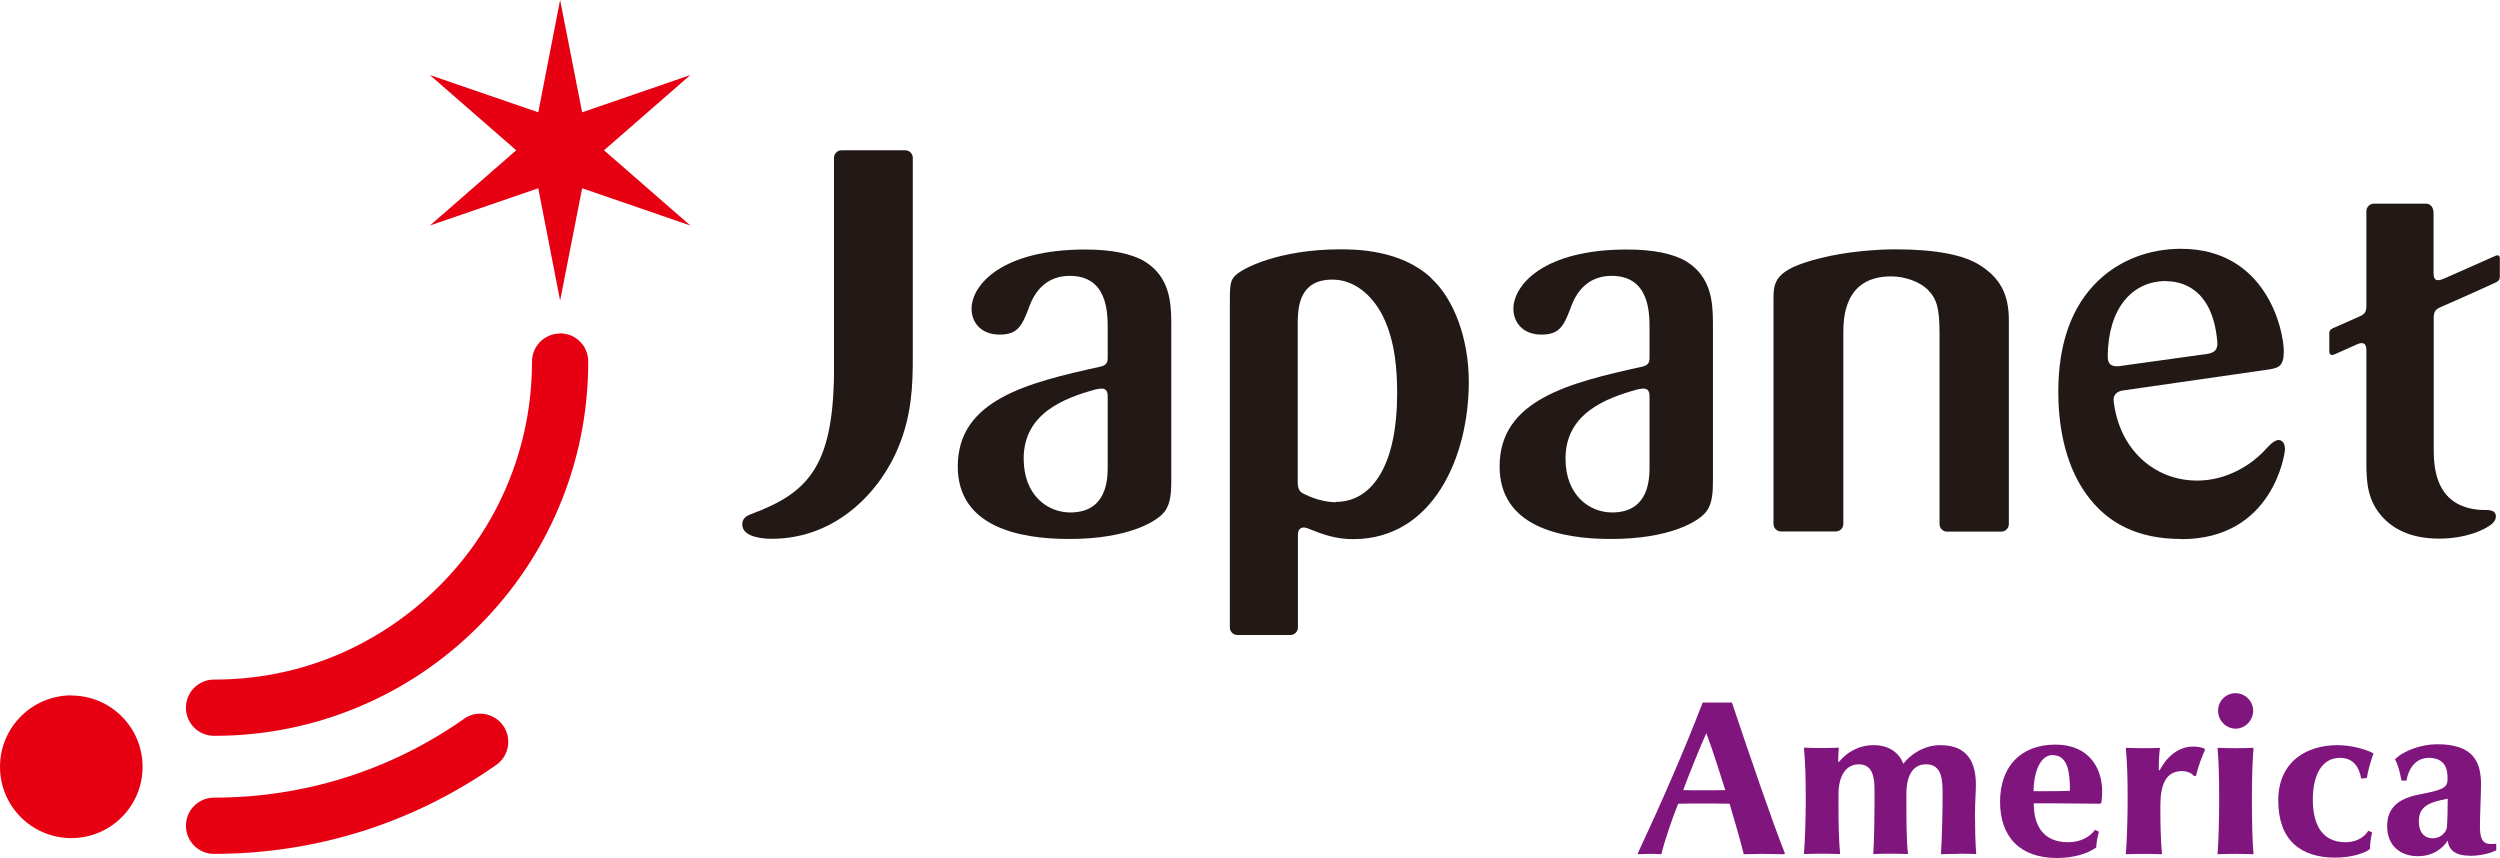
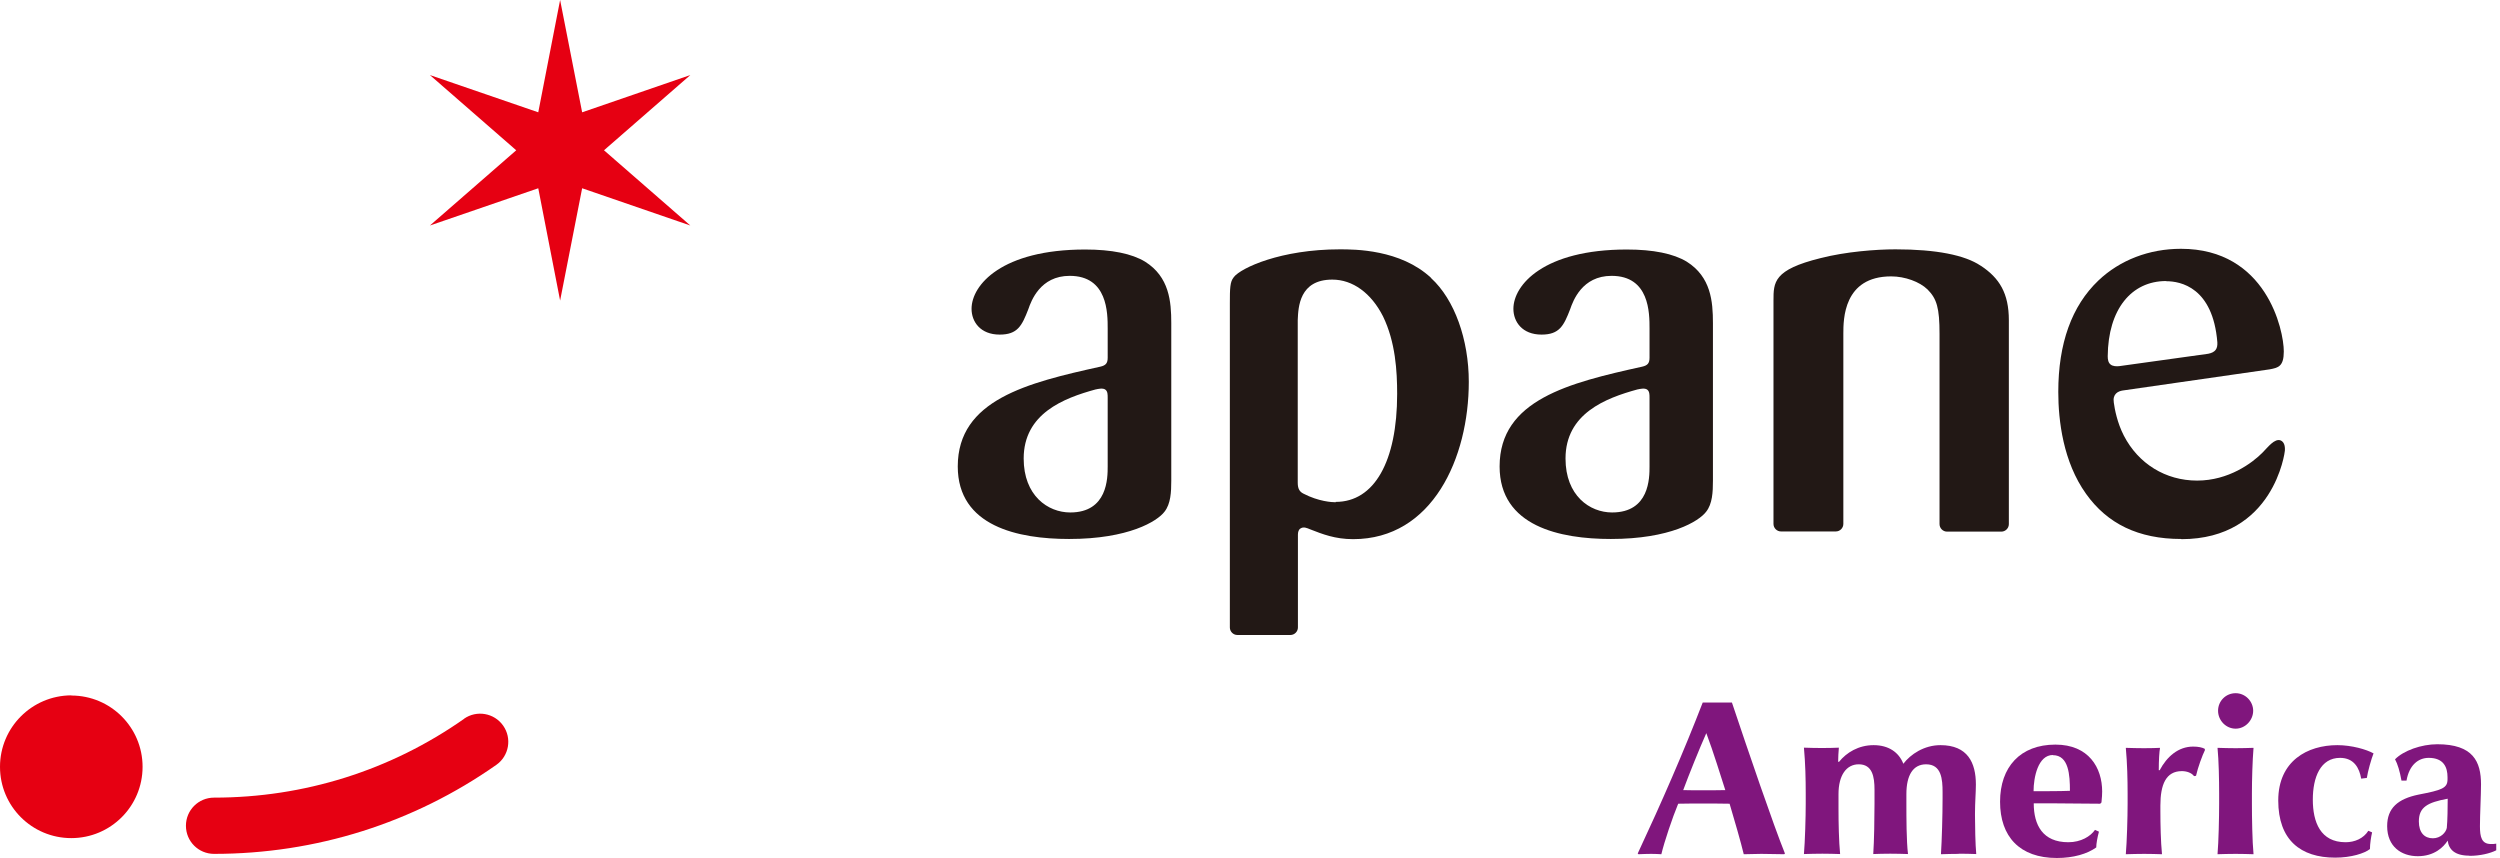
<svg xmlns="http://www.w3.org/2000/svg" id="_レイヤー_2" data-name="レイヤー 2" viewBox="0 0 139.57 47.89">
  <defs>
    <style>
      .cls-1 {
        fill: #e60012;
      }

      .cls-2 {
        fill: #80167d;
      }

      .cls-3 {
        fill: #221815;
      }
    </style>
  </defs>
  <g id="_デザイン" data-name="デザイン">
    <g>
      <g>
        <g>
          <polygon class="cls-1" points="38.54 4.19 32.5 6.27 31.27 0 30.05 6.27 24 4.19 28.82 8.39 24 12.59 30.05 10.51 31.27 16.78 32.5 10.51 38.54 12.59 33.72 8.39 38.54 4.19" />
-           <path class="cls-1" d="M31.27,18.62c-.87,0-1.57,.7-1.57,1.57,0,2.4-.47,4.72-1.39,6.91-.89,2.11-2.17,4.01-3.81,5.64-1.63,1.63-3.53,2.91-5.64,3.81-2.19,.93-4.51,1.39-6.91,1.39-.87,0-1.57,.7-1.57,1.57s.7,1.57,1.57,1.57c2.82,0,5.56-.55,8.13-1.64,2.49-1.05,4.72-2.56,6.64-4.48,1.92-1.92,3.43-4.15,4.48-6.64,1.09-2.58,1.64-5.31,1.64-8.14,0-.87-.7-1.57-1.57-1.57Z" />
          <path class="cls-1" d="M3.98,38.82C1.78,38.83,0,40.61,0,42.81c0,2.2,1.78,3.98,3.98,3.98,2.2,0,3.98-1.78,3.98-3.98,0-2.2-1.78-3.98-3.98-3.98Z" />
          <path class="cls-1" d="M25.91,40.13c-4.1,2.88-8.93,4.4-13.96,4.4-.87,0-1.57,.7-1.57,1.57s.7,1.57,1.57,1.57c5.68,0,11.13-1.72,15.76-4.97,.71-.5,.88-1.48,.38-2.19-.5-.71-1.48-.88-2.19-.38Z" />
        </g>
        <g>
          <path class="cls-3" d="M59.68,30.09c-2.83,0-6.21-.7-6.21-4.05,0-3.72,3.89-4.67,7.96-5.57,.31-.07,.41-.2,.41-.5v-1.62c0-.88,0-2.95-2.12-2.95-1.65,0-2.15,1.4-2.31,1.86h0c-.36,.93-.6,1.42-1.6,1.42-1.08,0-1.57-.72-1.57-1.44,0-1.33,1.69-3.31,6.34-3.31,1.48,0,2.61,.23,3.35,.68,1.35,.85,1.46,2.22,1.46,3.43v8.8c0,.63-.03,1.29-.38,1.73-.4,.53-2,1.52-5.32,1.52Zm1.49-8.35c-1.79,.49-4.02,1.35-4.02,3.86,0,2.07,1.35,3.01,2.6,3.01,2.09,0,2.09-1.93,2.09-2.57v-3.83c0-.18,0-.35-.12-.45-.14-.12-.44-.04-.54-.02Z" />
          <path class="cls-3" d="M89.93,30.09c-2.83,0-6.21-.7-6.21-4.05,0-3.72,3.89-4.67,7.96-5.57,.31-.07,.41-.2,.41-.5v-1.62c0-.88,0-2.95-2.12-2.95-1.65,0-2.15,1.4-2.31,1.86h0c-.36,.93-.6,1.42-1.6,1.42-1.08,0-1.57-.72-1.57-1.44,0-1.33,1.69-3.31,6.33-3.31,1.48,0,2.61,.23,3.35,.68,1.35,.85,1.46,2.22,1.46,3.43v8.8c0,.63-.03,1.29-.38,1.73-.4,.53-2,1.52-5.32,1.52Zm1.49-8.35c-1.79,.49-4.02,1.35-4.02,3.86,0,2.07,1.35,3.01,2.6,3.01,2.09,0,2.09-1.93,2.09-2.57v-3.83c0-.18,0-.35-.12-.45-.14-.12-.44-.04-.54-.02Z" />
          <path class="cls-3" d="M121.77,30.09c-2.39,0-4.12-.85-5.31-2.52-1.28-1.79-1.55-4.09-1.55-5.69,0-2.71,.75-4.8,2.24-6.22,1.2-1.14,2.83-1.77,4.61-1.77,4.76,0,5.74,4.53,5.74,5.73,0,.85-.32,.91-.79,1l-8.2,1.18c-.26,.04-.58,.19-.5,.68,.05,.37,.19,1.12,.56,1.84,.81,1.57,2.33,2.51,4.09,2.51s3.08-.98,3.66-1.57c.28-.28,.67-.81,1.01-.67,.17,.08,.25,.27,.23,.57,0,.05-.6,4.94-5.78,4.94Zm-.84-14.4c-1.94,0-3.24,1.58-3.26,4.2,0,.18,.03,.36,.16,.46,.12,.1,.33,.11,.49,.09l4.96-.69c.41-.08,.53-.29,.51-.64-.25-3.08-2.07-3.41-2.85-3.41Z" />
          <path class="cls-3" d="M79.89,15.51c-1.71-1.59-4.26-1.59-5.09-1.59-3.29,0-5.51,1.03-5.92,1.55,0,0,0,.01-.01,.02-.2,.24-.21,.6-.21,1.46v18.08c0,.23,.19,.42,.42,.42h2.96c.23,0,.42-.19,.42-.42v-5.18c0-.15,.04-.29,.15-.35,.17-.11,.36-.02,.53,.05,.69,.27,1.4,.55,2.4,.55,4.44,0,6.46-4.55,6.46-8.78,0-2.37-.8-4.6-2.1-5.79Zm-5.32,12.53c-.21,0-.95-.04-1.8-.48-.2-.1-.32-.25-.32-.61v-8.99s0-.09,0-.09c.03-.73,.09-2.26,1.93-2.26,1.14,0,2.17,.75,2.83,2.05,.7,1.44,.79,3.07,.79,4.33,0,3.78-1.28,6.03-3.43,6.03Z" />
-           <path class="cls-3" d="M50.55,8.39h-3.57c-.23,0-.42,.19-.42,.42v12.06c-.06,5.23-1.49,6.67-4.65,7.84-.43,.16-.47,.4-.47,.57,0,.77,1.36,.8,1.63,.8,3.7,0,6.12-2.75,7.08-5.1,.75-1.79,.81-3.46,.81-5.01V8.81c0-.23-.19-.42-.42-.42Z" />
          <path class="cls-3" d="M110.57,14.83c-.88-.59-2.47-.91-4.75-.91-1.09,0-2.77,.13-4.18,.49-2.63,.65-2.63,1.34-2.63,2.38v12.46c0,.23,.19,.42,.42,.42h3.06c.23,0,.42-.19,.42-.42v-10.62c0-.79,0-3.2,2.67-3.2,.77,0,1.59,.3,2.03,.73,.52,.52,.67,1.04,.67,2.48v10.62c0,.23,.19,.42,.42,.42h3.03c.23,0,.42-.19,.42-.42v-11.38c0-1.51-.53-2.36-1.56-3.04Z" />
-           <path class="cls-3" d="M130.04,19.64v-1.01c0-.21,.1-.26,.23-.32,0,0,.41-.17,1.49-.66,.26-.12,.35-.23,.35-.58v-5.28c0-.23,.19-.42,.42-.42h2.91c.23,0,.42,.19,.42,.51v3.33c0,.37,.09,.55,.57,.35l2.89-1.28c.11-.05,.24-.04,.24,.14v1.03c0,.16-.07,.25-.23,.32,0,0-1.43,.66-3.11,1.39-.27,.12-.35,.27-.35,.59v7.23c0,.92-.02,3.34,2.66,3.49,.22,.01,.67-.05,.78,.21,.09,.23-.04,.42-.15,.53-.43,.4-1.57,.86-2.97,.86s-2.42-.4-3.16-1.18c-.85-.93-.92-1.91-.92-3.09v-6.26c0-.31-.13-.51-.56-.3,0,0-1.23,.55-1.23,.55-.09,.04-.28,.07-.28-.17Z" />
        </g>
      </g>
      <g>
        <path class="cls-2" d="M99.62,47.69c-.52-.01-.95-.02-1.29-.02-.19,0-.53,.01-.98,.02-.16-.67-.51-1.88-.79-2.82-.42-.01-1.01-.01-1.46-.01-.48,0-1.08,0-1.41,.01-.32,.77-.78,2.14-.94,2.82-.14-.01-.4-.02-.57-.02-.22,0-.46,.01-.71,.02l-.04-.04c1.36-2.91,2.57-5.69,3.63-8.43h1.63c.9,2.69,2.31,6.82,2.96,8.43l-.04,.04Zm-4.36-6.76c-.38,.85-.98,2.34-1.29,3.18,.31,.01,.72,.01,1.05,.01,.4,0,.92,0,1.3-.01-.24-.74-.67-2.15-1.06-3.18Z" />
        <path class="cls-2" d="M109.36,47.67c-.35,0-.68,.01-1,.02,.05-.79,.09-2.19,.09-3.12v-.35c0-.72-.06-1.55-.92-1.55-.73,0-1.1,.61-1.1,1.66v.54c0,.74,0,2.08,.09,2.81-.31-.01-.63-.02-.99-.02s-.67,.01-.95,.02c.05-.71,.07-2.07,.07-2.81v-.78c0-.73-.12-1.42-.88-1.42-.69,0-1.13,.61-1.13,1.66v.85c0,.74,.02,1.79,.09,2.5-.32-.01-.64-.02-.99-.02s-.69,.01-1.03,.02c.06-.69,.1-2.07,.1-2.81v-.59c0-.77-.02-1.67-.1-2.54,.3,.01,.66,.02,1.01,.02s.71-.01,.94-.02c-.02,.24-.04,.54-.04,.79h.05c.42-.52,1.09-.93,1.93-.93s1.41,.4,1.66,1.04c.4-.53,1.16-1.04,2.07-1.04,1.53,0,1.98,.99,1.98,2.2,0,.45-.05,.98-.05,1.61v.14c0,.54,.02,1.61,.07,2.13-.31-.01-.62-.02-.98-.02Z" />
        <path class="cls-2" d="M117.32,44.8l-.07,.07c-.79,0-1.74-.02-2.45-.02h-1.26c0,1.21,.5,2.17,1.93,2.17,.71,0,1.24-.33,1.49-.69l.22,.1c-.09,.33-.15,.68-.15,.88-.5,.36-1.27,.59-2.2,.59-2.08,0-3.17-1.2-3.17-3.14s1.13-3.19,3.09-3.19c1.86,0,2.61,1.29,2.61,2.62,0,.14-.01,.33-.04,.62Zm-2.71-2.65c-.83,0-1.08,1.25-1.08,2.02h.82c.5,0,.97-.01,1.21-.02,0-.87-.06-1.99-.95-1.99Z" />
        <path class="cls-2" d="M122.61,43.31l-.12,.02c-.14-.19-.42-.28-.68-.28-.89,0-1.2,.75-1.2,1.92v.31c0,.75,.02,1.71,.09,2.41-.31-.01-.66-.02-.99-.02-.36,0-.68,.01-1.03,.02,.06-.69,.1-2.07,.1-2.81v-.59c0-.74-.02-1.68-.1-2.54,.33,.01,.66,.02,1.01,.02s.73-.01,.9-.02c-.04,.22-.07,.68-.07,1.25h.05c.4-.75,1.03-1.32,1.87-1.32,.3,0,.5,.05,.64,.12l.02,.07c-.14,.28-.4,.98-.5,1.44Z" />
        <path class="cls-2" d="M124.81,47.67c-.36,0-.68,.01-1.01,.02,.06-.68,.09-2.07,.09-2.81v-.59c0-.74-.02-1.83-.09-2.54,.33,.01,.66,.02,1.01,.02s.68-.01,1-.02c-.06,.73-.09,1.79-.09,2.54v.59c0,.74,.02,2.1,.09,2.81-.32-.01-.66-.02-1-.02Zm0-6.99c-.54,0-.98-.46-.98-1s.43-.98,.98-.98,.98,.46,.98,.98-.43,1-.98,1Z" />
        <path class="cls-2" d="M132.13,43.43l-.31,.04c-.1-.59-.4-1.16-1.18-1.16-1.09,0-1.52,1.08-1.52,2.33s.42,2.38,1.83,2.38c.51,0,1-.21,1.27-.64l.21,.09c-.06,.25-.12,.64-.12,.93-.3,.24-1.05,.48-1.94,.48-1.93,0-3.18-.98-3.18-3.19s1.63-3.09,3.3-3.09c.8,0,1.63,.24,2.02,.46-.12,.3-.32,.99-.38,1.4Z" />
        <path class="cls-2" d="M137.86,47.77c-.82,0-1.15-.35-1.21-.84-.24,.37-.75,.87-1.67,.87s-1.71-.54-1.71-1.68c0-1,.59-1.52,1.76-1.76,1.3-.25,1.61-.36,1.61-.85v-.12c0-.56-.22-1.08-1.05-1.08-.59,0-1.09,.41-1.24,1.27h-.28c-.09-.51-.22-.94-.36-1.19,.47-.48,1.46-.84,2.36-.84,2,0,2.44,.97,2.44,2.24,0,.59-.06,1.7-.06,2.34,0,.59,.09,.99,.61,.99,.1,0,.21,0,.3-.02v.37c-.33,.17-.9,.31-1.49,.31Zm-2.82-1.91c0,.62,.31,.94,.78,.94,.43,0,.73-.32,.78-.58,.04-.41,.05-1.14,.05-1.63-1.13,.21-1.61,.47-1.61,1.27Z" />
      </g>
    </g>
  </g>
</svg>